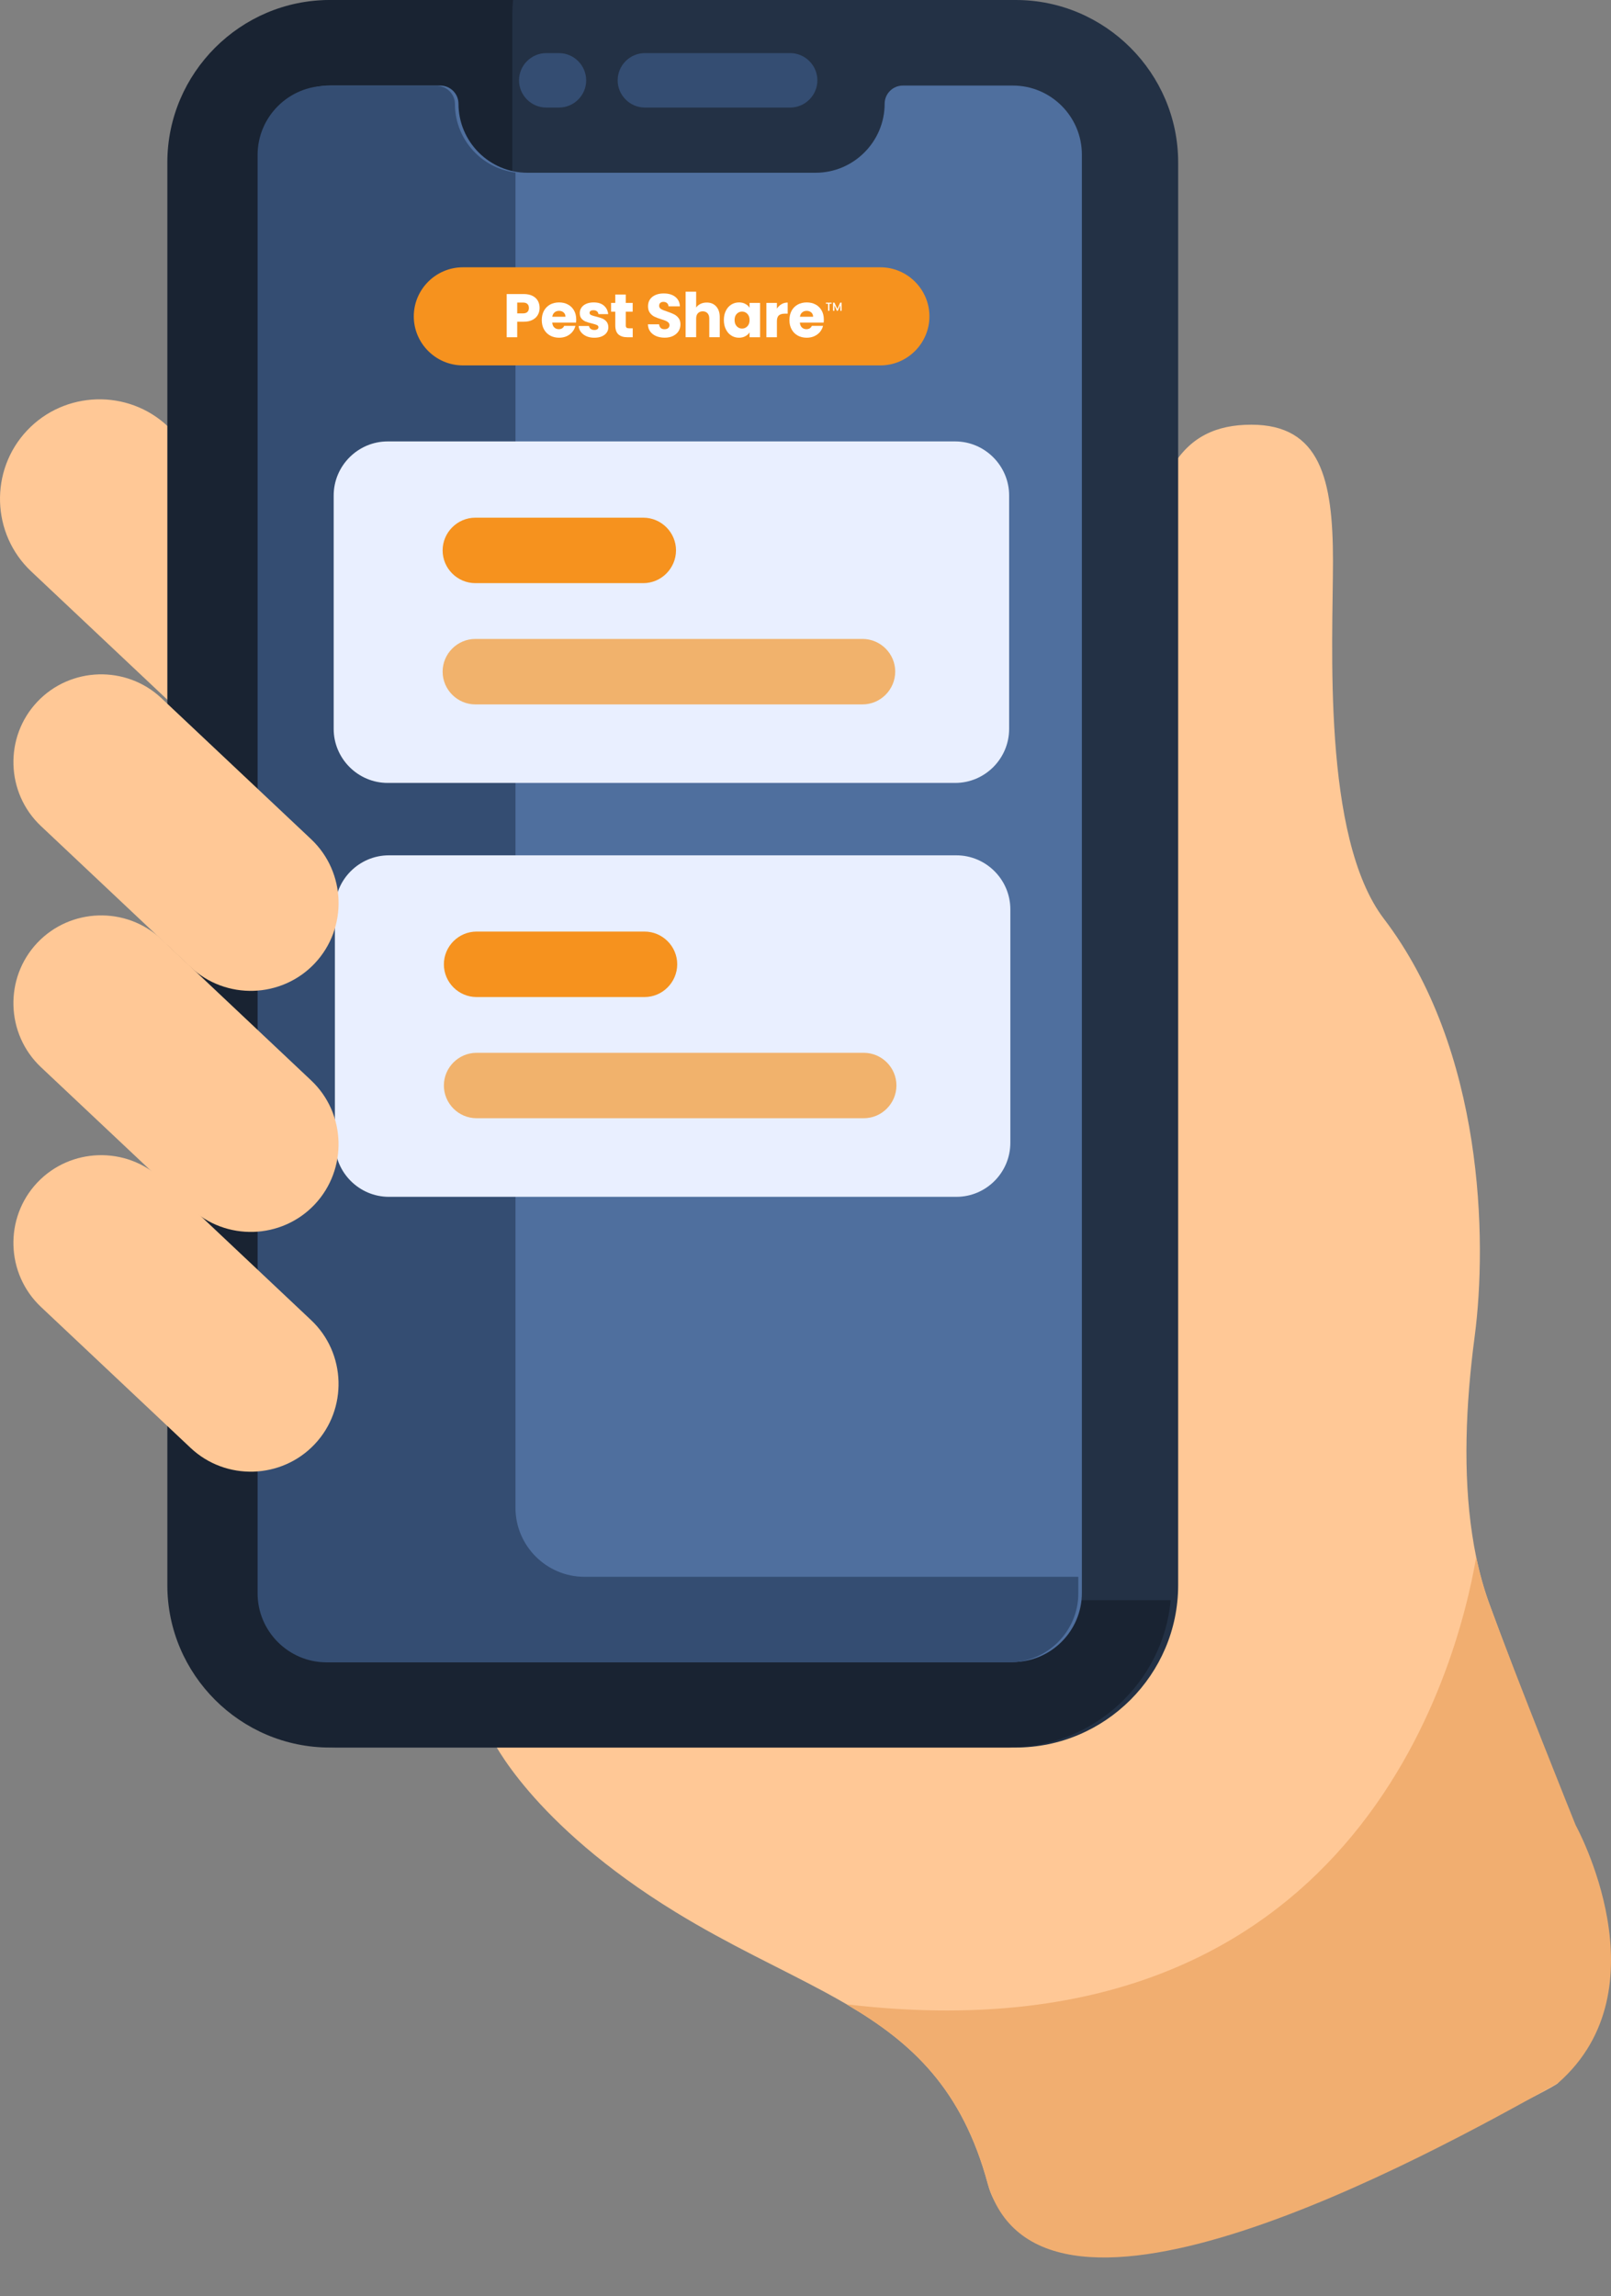
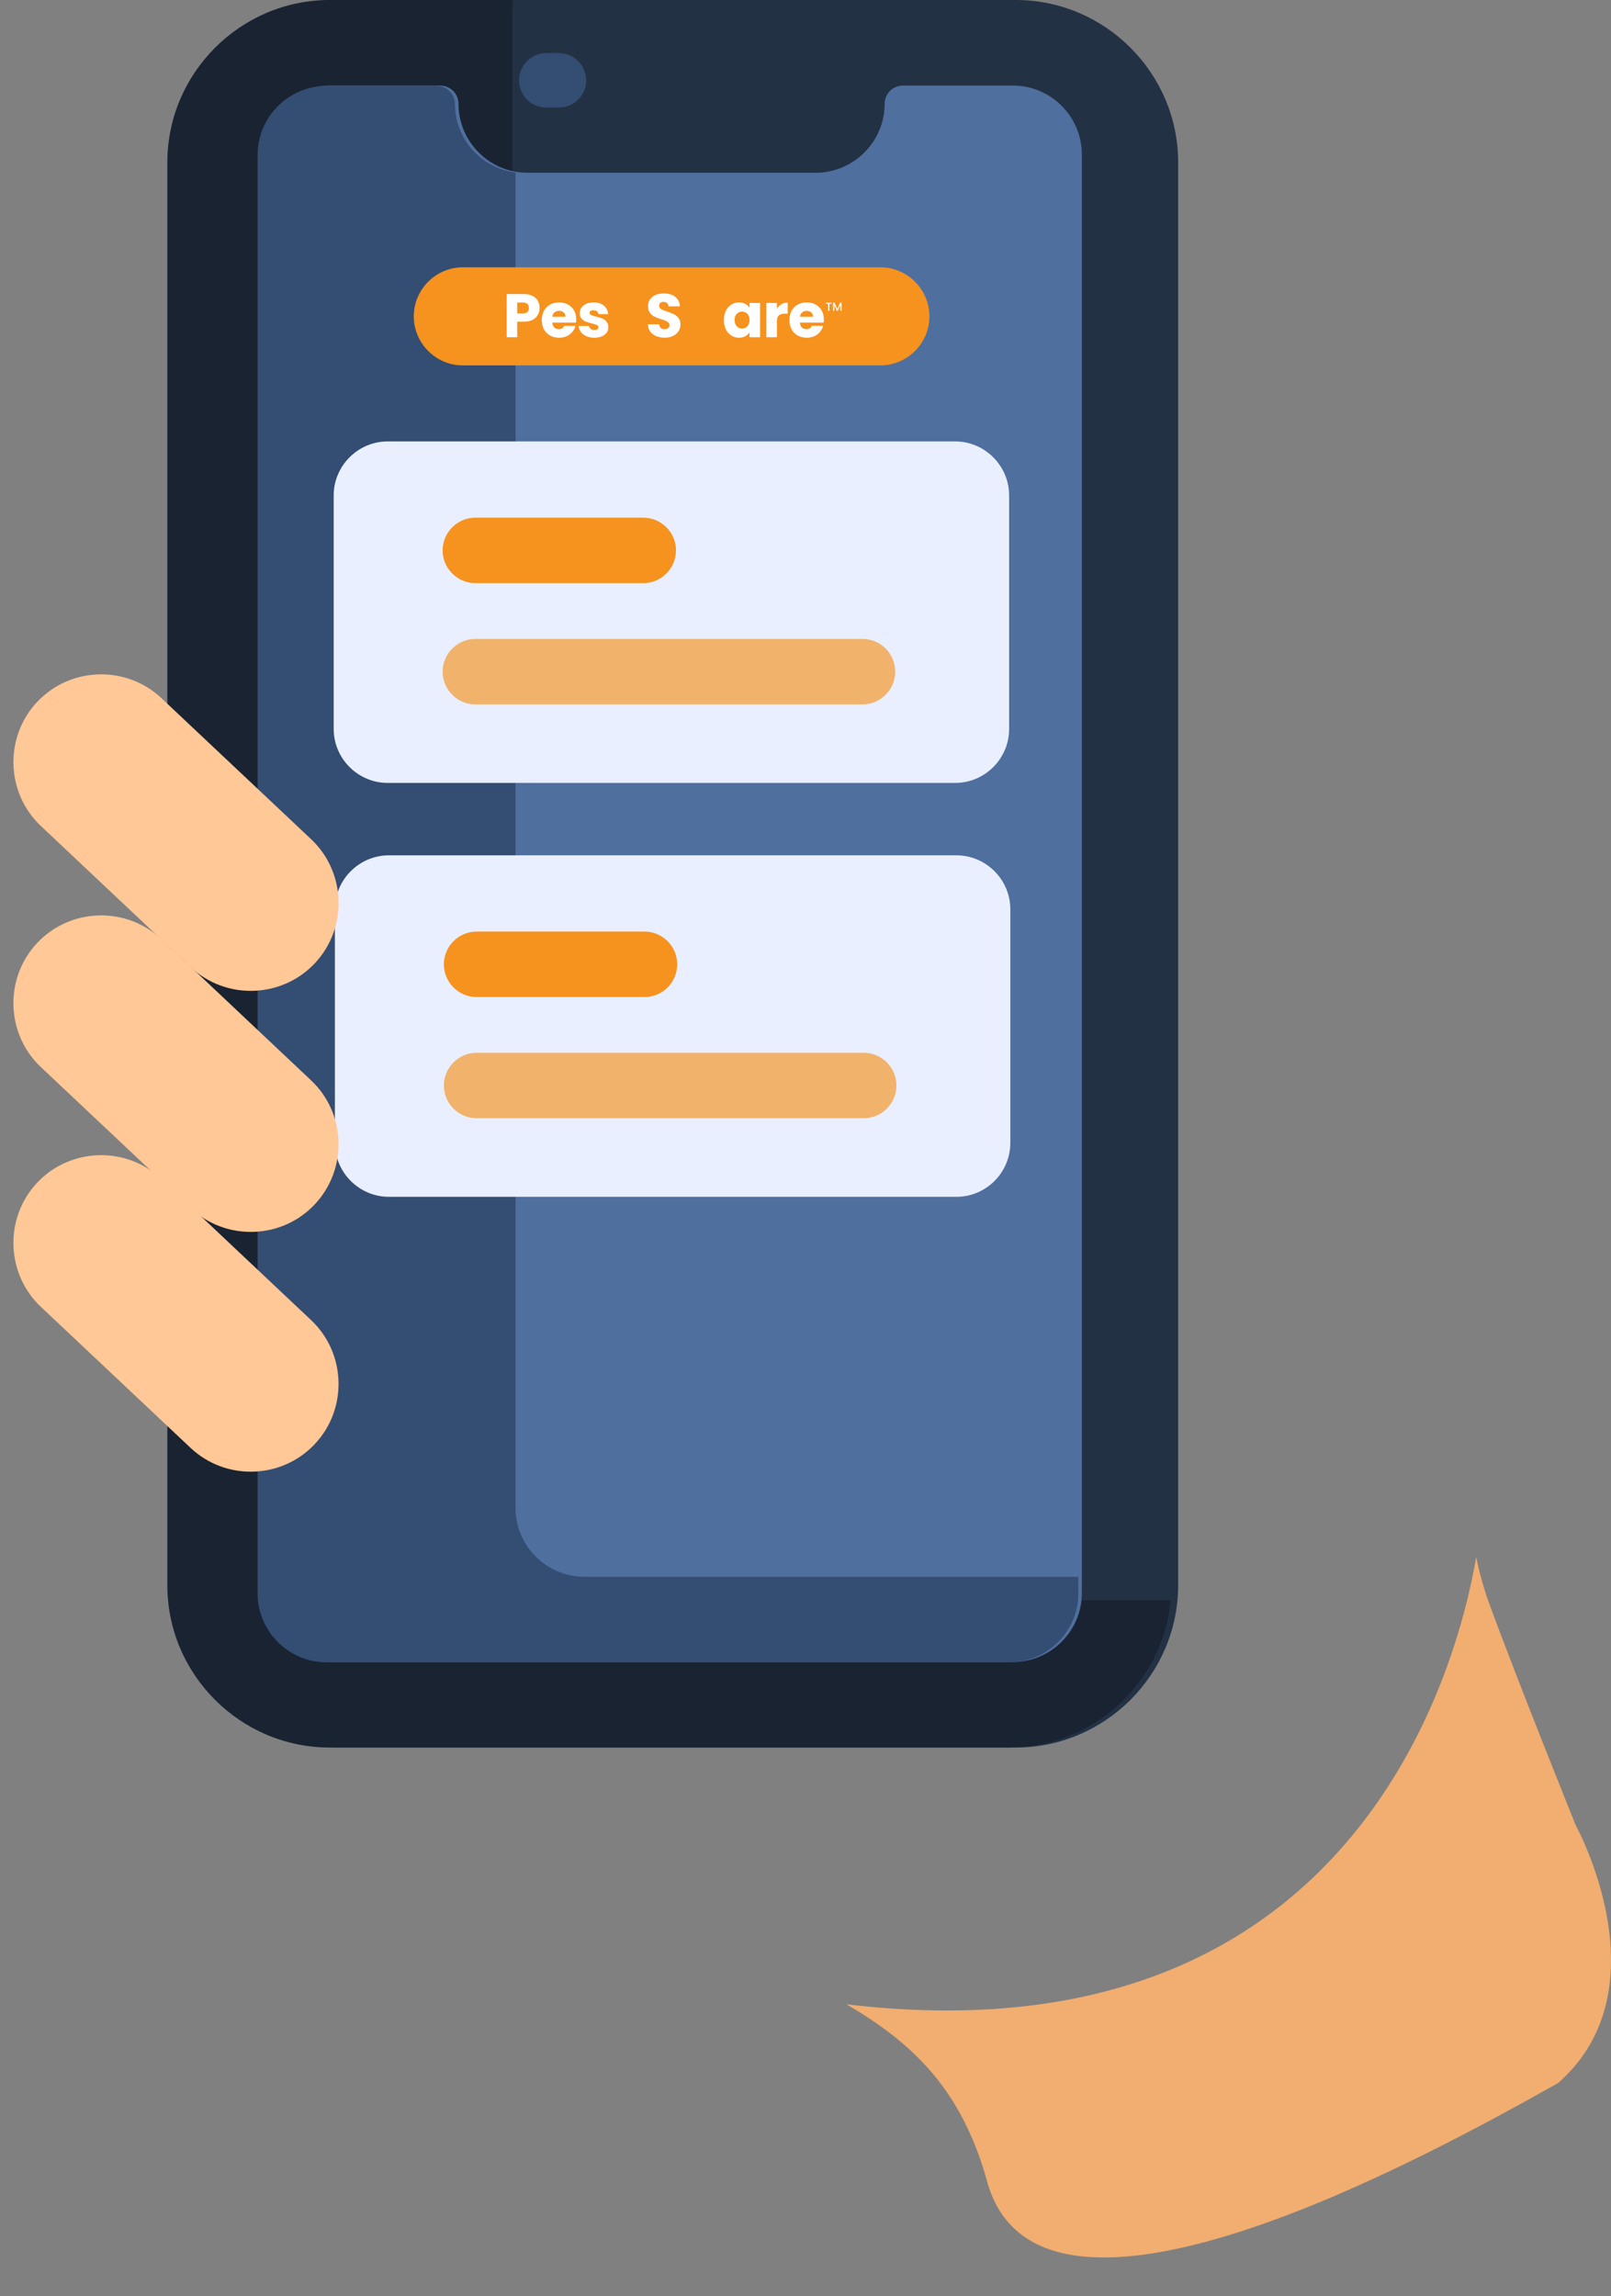
<svg xmlns="http://www.w3.org/2000/svg" width="40" height="57" viewBox="0 0 40 57" fill="none">
  <rect x="0" y="0" width="40" height="57" fill="#808080" stroke="none" />
-   <path d="M36.975 39.8C36.843 39.436 36.736 39.052 36.653 38.651C36.615 38.468 36.581 38.28 36.553 38.088C36.325 36.581 36.389 34.877 36.615 33.174C36.93 30.784 36.841 26.061 34.361 22.806C32.815 20.776 33.097 15.954 33.097 13.924C33.097 11.894 32.781 10.542 31.069 10.542C29.355 10.542 28.409 11.715 28.409 15.546C28.409 19.354 4.466 10.655 4.157 10.545L4.176 10.589L4.167 10.583C3.178 9.649 1.603 9.696 0.671 10.687C-0.263 11.677 -0.216 13.252 0.775 14.184L9.207 22.128L9.227 22.175L12.203 43.137C12.203 43.137 13.171 45.256 16.778 47.465C18.122 48.288 19.386 48.855 20.499 49.458C20.676 49.554 20.851 49.652 21.019 49.75C22.641 50.701 23.893 51.846 24.532 54.228C25.658 58.419 38.597 51.883 38.687 51.703C38.779 51.522 39.681 46.97 39.681 46.97C39.681 46.97 37.651 41.649 36.975 39.8Z" fill="#FFC896" />
  <path d="M39.123 45.306C39.123 45.306 41.361 49.357 38.687 51.705C35.285 53.621 25.904 58.738 24.532 54.229C23.892 51.847 22.641 50.703 21.019 49.752C33.608 51.244 36.181 41.403 36.653 38.652C36.736 39.053 36.843 39.437 36.975 39.801C37.651 41.65 39.123 45.306 39.123 45.306Z" fill="#F1AE70" />
  <path d="M25.221 43.378H8.355C6.138 43.378 4.323 41.564 4.323 39.347V4.032C4.323 1.814 6.138 0 8.355 0H25.221C27.439 0 29.253 1.814 29.253 4.032V39.347C29.253 41.564 27.439 43.378 25.221 43.378Z" fill="#233145" />
  <path d="M29.068 39.72C28.88 41.764 27.145 43.378 25.053 43.378H8.187C5.97 43.378 4.155 41.566 4.155 39.349V4.032C4.155 1.814 5.97 0 8.187 0H12.739C12.726 0.124 12.72 0.247 12.72 0.373V35.688C12.72 37.905 14.534 39.72 16.751 39.72H29.068Z" fill="#192332" />
  <path d="M26.862 3.836V39.543C26.862 40.485 26.093 41.255 25.15 41.255H8.196C7.254 41.255 6.484 40.485 6.484 39.543V3.836C6.484 2.893 7.256 2.124 8.196 2.124H10.932C11.181 2.124 11.384 2.326 11.384 2.576C11.384 3.518 12.153 4.288 13.096 4.288H20.253C21.193 4.288 21.965 3.518 21.965 2.576C21.965 2.326 22.168 2.124 22.417 2.124H25.15C26.093 2.124 26.862 2.893 26.862 3.836Z" fill="#4F6F9E" />
  <path d="M26.774 39.14V39.551C26.774 40.493 26.003 41.263 25.062 41.263H8.108C7.166 41.263 6.396 40.493 6.396 39.551V3.844C6.396 2.901 7.168 2.132 8.108 2.132H10.844C11.093 2.132 11.296 2.334 11.296 2.584C11.296 3.053 11.488 3.481 11.799 3.793C12.061 4.055 12.411 4.234 12.799 4.283V37.428C12.799 38.37 13.569 39.14 14.511 39.14H26.774Z" fill="#344D72" />
  <path d="M21.86 9.07H11.492C10.822 9.07 10.274 8.522 10.274 7.853C10.274 7.183 10.822 6.635 11.492 6.635H21.86C22.529 6.635 23.077 7.183 23.077 7.853C23.077 8.522 22.529 9.07 21.86 9.07Z" fill="#F6921E" />
  <path d="M23.717 19.434H9.626C8.889 19.434 8.285 18.831 8.285 18.093V12.299C8.285 11.561 8.889 10.957 9.626 10.957H23.715C24.452 10.957 25.056 11.561 25.056 12.299V18.093C25.056 18.831 24.454 19.434 23.717 19.434Z" fill="#E9EFFF" />
  <path d="M15.973 14.475H11.803C11.357 14.475 10.99 14.11 10.99 13.662C10.99 13.217 11.355 12.85 11.803 12.85H15.973C16.418 12.85 16.785 13.215 16.785 13.662C16.783 14.11 16.418 14.475 15.973 14.475Z" fill="#F6921E" />
  <path d="M21.416 17.485H11.803C11.357 17.485 10.99 17.12 10.99 16.672C10.99 16.227 11.355 15.86 11.803 15.86H21.416C21.861 15.86 22.228 16.224 22.228 16.672C22.226 17.12 21.861 17.485 21.416 17.485Z" fill="#F6921E" fill-opacity="0.65" />
  <path d="M23.747 29.708H9.656C8.919 29.708 8.315 29.105 8.315 28.367V22.572C8.315 21.834 8.919 21.231 9.656 21.231H23.745C24.483 21.231 25.086 21.834 25.086 22.572V28.367C25.086 29.105 24.485 29.708 23.747 29.708Z" fill="#E9EFFF" />
  <path d="M16.003 24.749H11.833C11.387 24.749 11.021 24.384 11.021 23.936C11.021 23.491 11.385 23.124 11.833 23.124H16.003C16.449 23.124 16.815 23.489 16.815 23.936C16.813 24.384 16.449 24.749 16.003 24.749Z" fill="#F6921E" />
  <path d="M21.446 27.757H11.833C11.387 27.757 11.021 27.393 11.021 26.945C11.021 26.5 11.385 26.133 11.833 26.133H21.446C21.892 26.133 22.258 26.497 22.258 26.945C22.256 27.393 21.892 27.757 21.446 27.757Z" fill="#F6921E" fill-opacity="0.65" />
-   <path d="M16.012 2.67H19.619C19.99 2.67 20.295 2.365 20.295 1.994C20.295 1.623 19.99 1.318 19.619 1.318H16.012C15.641 1.318 15.336 1.623 15.336 1.994C15.336 2.365 15.641 2.67 16.012 2.67Z" fill="#344D72" />
  <path d="M13.878 2.67H13.563C13.192 2.67 12.887 2.365 12.887 1.994C12.887 1.623 13.192 1.318 13.563 1.318H13.878C14.249 1.318 14.554 1.623 14.554 1.994C14.556 2.365 14.251 2.67 13.878 2.67Z" fill="#344D72" />
  <path d="M7.815 23.913C6.992 24.785 5.606 24.828 4.732 24.005L1.016 20.504C0.142 19.681 0.102 18.293 0.925 17.421C1.748 16.549 3.133 16.507 4.007 17.329L7.724 20.83C8.598 21.653 8.638 23.039 7.815 23.913Z" fill="#FFC896" />
  <path d="M7.814 29.897C6.992 30.769 5.606 30.811 4.732 29.988L1.015 26.488C0.143 25.665 0.101 24.279 0.924 23.405C1.747 22.533 3.133 22.49 4.007 23.313L7.723 26.816C8.597 27.637 8.637 29.023 7.814 29.897Z" fill="#FFC896" />
  <path d="M13.355 7.814C13.327 7.866 13.283 7.907 13.224 7.939C13.165 7.97 13.091 7.986 13.004 7.986H12.842V8.371H12.581V7.299H13.004C13.09 7.299 13.162 7.314 13.221 7.344C13.28 7.373 13.324 7.414 13.354 7.466C13.383 7.518 13.398 7.577 13.398 7.644C13.398 7.706 13.384 7.763 13.355 7.814ZM13.095 7.744C13.12 7.72 13.132 7.687 13.132 7.644C13.132 7.601 13.12 7.569 13.095 7.545C13.071 7.522 13.034 7.51 12.984 7.51H12.842V7.779H12.984C13.034 7.779 13.071 7.767 13.095 7.744Z" fill="white" />
  <path d="M14.303 8.007H13.712C13.716 8.06 13.733 8.101 13.763 8.129C13.793 8.157 13.83 8.171 13.874 8.171C13.939 8.171 13.984 8.143 14.009 8.088H14.287C14.273 8.144 14.248 8.195 14.21 8.24C14.173 8.284 14.127 8.319 14.071 8.345C14.015 8.37 13.952 8.383 13.883 8.383C13.799 8.383 13.725 8.365 13.66 8.33C13.595 8.294 13.544 8.243 13.507 8.177C13.47 8.111 13.452 8.034 13.452 7.945C13.452 7.857 13.47 7.78 13.506 7.713C13.543 7.647 13.593 7.596 13.658 7.56C13.723 7.525 13.798 7.507 13.882 7.507C13.965 7.507 14.038 7.524 14.102 7.559C14.166 7.593 14.217 7.643 14.253 7.707C14.289 7.771 14.307 7.846 14.307 7.931C14.307 7.955 14.306 7.981 14.303 8.007ZM14.04 7.862C14.04 7.817 14.025 7.782 13.994 7.755C13.964 7.729 13.926 7.716 13.88 7.716C13.836 7.716 13.799 7.729 13.769 7.754C13.739 7.779 13.72 7.815 13.713 7.862H14.04Z" fill="white" />
  <path d="M14.561 8.346C14.503 8.32 14.457 8.285 14.424 8.241C14.39 8.197 14.371 8.147 14.367 8.092H14.625C14.629 8.122 14.642 8.145 14.667 8.164C14.691 8.182 14.721 8.191 14.757 8.191C14.789 8.191 14.814 8.185 14.832 8.172C14.85 8.159 14.859 8.143 14.859 8.122C14.859 8.098 14.846 8.08 14.821 8.068C14.795 8.057 14.754 8.043 14.697 8.029C14.636 8.015 14.585 8 14.545 7.984C14.504 7.968 14.469 7.943 14.439 7.909C14.41 7.875 14.395 7.829 14.395 7.771C14.395 7.722 14.409 7.678 14.436 7.637C14.463 7.597 14.502 7.565 14.555 7.542C14.607 7.518 14.67 7.507 14.742 7.507C14.849 7.507 14.933 7.533 14.994 7.586C15.056 7.639 15.091 7.709 15.101 7.797H14.859C14.855 7.767 14.842 7.744 14.82 7.726C14.798 7.709 14.77 7.701 14.734 7.701C14.703 7.701 14.68 7.706 14.664 7.718C14.647 7.73 14.639 7.746 14.639 7.766C14.639 7.791 14.652 7.809 14.678 7.821C14.704 7.833 14.745 7.846 14.8 7.858C14.863 7.874 14.914 7.89 14.954 7.906C14.993 7.922 15.028 7.947 15.058 7.982C15.088 8.017 15.104 8.064 15.105 8.124C15.105 8.173 15.091 8.218 15.063 8.257C15.035 8.296 14.995 8.327 14.942 8.35C14.89 8.372 14.829 8.383 14.76 8.383C14.685 8.384 14.619 8.371 14.561 8.346Z" fill="white" />
-   <path d="M15.71 8.149V8.371H15.577C15.482 8.371 15.409 8.348 15.356 8.302C15.303 8.255 15.277 8.18 15.277 8.075V7.736H15.173V7.519H15.277V7.311H15.538V7.519H15.709V7.736H15.538V8.078C15.538 8.103 15.544 8.121 15.556 8.133C15.568 8.144 15.589 8.149 15.617 8.149H15.71Z" fill="white" />
  <path d="M16.295 8.344C16.233 8.318 16.183 8.281 16.146 8.231C16.108 8.181 16.089 8.12 16.087 8.05H16.365C16.369 8.09 16.383 8.12 16.406 8.141C16.429 8.162 16.46 8.172 16.497 8.172C16.536 8.172 16.567 8.164 16.589 8.145C16.612 8.128 16.623 8.103 16.623 8.071C16.623 8.045 16.614 8.023 16.596 8.006C16.578 7.989 16.556 7.974 16.53 7.963C16.504 7.952 16.467 7.939 16.42 7.925C16.35 7.904 16.294 7.882 16.25 7.861C16.206 7.84 16.169 7.808 16.137 7.766C16.106 7.724 16.09 7.67 16.09 7.603C16.09 7.503 16.126 7.425 16.198 7.368C16.27 7.312 16.364 7.284 16.48 7.284C16.599 7.284 16.694 7.312 16.766 7.368C16.838 7.425 16.877 7.504 16.882 7.604H16.599C16.597 7.57 16.584 7.543 16.561 7.523C16.538 7.503 16.508 7.493 16.471 7.493C16.44 7.493 16.414 7.502 16.395 7.518C16.376 7.535 16.366 7.559 16.366 7.591C16.366 7.625 16.382 7.653 16.415 7.672C16.447 7.691 16.498 7.712 16.567 7.734C16.637 7.758 16.693 7.78 16.736 7.802C16.779 7.823 16.817 7.854 16.848 7.895C16.88 7.936 16.895 7.988 16.895 8.052C16.895 8.113 16.88 8.169 16.849 8.219C16.818 8.268 16.773 8.308 16.714 8.338C16.654 8.367 16.585 8.382 16.504 8.382C16.427 8.382 16.357 8.369 16.295 8.344Z" fill="white" />
-   <path d="M17.782 7.606C17.841 7.671 17.871 7.76 17.871 7.873V8.37H17.611V7.908C17.611 7.851 17.596 7.806 17.567 7.775C17.538 7.744 17.498 7.728 17.448 7.728C17.398 7.728 17.358 7.744 17.329 7.775C17.299 7.806 17.285 7.851 17.285 7.908V8.37H17.023V7.241H17.285V7.633C17.311 7.596 17.347 7.566 17.393 7.543C17.439 7.521 17.49 7.51 17.547 7.51C17.645 7.509 17.723 7.542 17.782 7.606Z" fill="white" />
  <path d="M18.023 7.713C18.055 7.647 18.101 7.596 18.158 7.56C18.215 7.525 18.278 7.507 18.349 7.507C18.409 7.507 18.461 7.519 18.506 7.544C18.552 7.568 18.587 7.6 18.611 7.64V7.519H18.872V8.371H18.611V8.25C18.586 8.29 18.55 8.322 18.505 8.346C18.459 8.371 18.407 8.383 18.347 8.383C18.278 8.383 18.215 8.365 18.158 8.329C18.101 8.293 18.056 8.242 18.023 8.175C17.989 8.108 17.973 8.031 17.973 7.944C17.973 7.856 17.989 7.779 18.023 7.713ZM18.557 7.791C18.521 7.753 18.477 7.734 18.425 7.734C18.373 7.734 18.329 7.753 18.293 7.79C18.257 7.827 18.239 7.878 18.239 7.944C18.239 8.009 18.257 8.06 18.293 8.099C18.329 8.137 18.373 8.156 18.425 8.156C18.477 8.156 18.521 8.137 18.557 8.099C18.593 8.062 18.611 8.01 18.611 7.945C18.611 7.88 18.593 7.828 18.557 7.791Z" fill="white" />
  <path d="M19.405 7.55C19.451 7.523 19.502 7.51 19.558 7.51V7.786H19.486C19.421 7.786 19.372 7.8 19.339 7.828C19.307 7.856 19.29 7.905 19.29 7.976V8.371H19.029V7.519H19.29V7.661C19.321 7.614 19.359 7.577 19.405 7.55Z" fill="white" />
  <path d="M20.451 8.007H19.86C19.864 8.06 19.881 8.101 19.911 8.129C19.941 8.157 19.978 8.171 20.022 8.171C20.087 8.171 20.133 8.143 20.158 8.088H20.436C20.422 8.144 20.396 8.195 20.359 8.24C20.322 8.284 20.275 8.319 20.219 8.345C20.163 8.37 20.101 8.383 20.031 8.383C19.948 8.383 19.873 8.365 19.808 8.33C19.743 8.294 19.692 8.243 19.656 8.177C19.619 8.111 19.601 8.034 19.601 7.945C19.601 7.857 19.619 7.78 19.655 7.713C19.691 7.647 19.742 7.596 19.807 7.56C19.872 7.525 19.946 7.507 20.031 7.507C20.113 7.507 20.187 7.524 20.251 7.559C20.315 7.593 20.365 7.643 20.401 7.707C20.437 7.771 20.455 7.846 20.455 7.931C20.456 7.955 20.454 7.981 20.451 8.007ZM20.189 7.862C20.189 7.817 20.173 7.782 20.143 7.755C20.112 7.729 20.074 7.716 20.028 7.716C19.985 7.716 19.948 7.729 19.918 7.754C19.887 7.779 19.869 7.815 19.862 7.862H20.189Z" fill="white" />
  <path d="M20.648 7.513V7.54H20.594V7.715H20.561V7.54H20.507V7.513H20.648Z" fill="white" />
  <path d="M20.897 7.513V7.715H20.864V7.577L20.802 7.715H20.779L20.717 7.577V7.715H20.684V7.513H20.719L20.791 7.671L20.861 7.513H20.897Z" fill="white" />
  <path d="M7.814 35.848C6.992 36.72 5.606 36.763 4.732 35.94L1.015 32.439C0.143 31.616 0.101 30.23 0.924 29.356C1.747 28.484 3.133 28.442 4.007 29.265L7.723 32.767C8.597 33.588 8.637 34.976 7.814 35.848Z" fill="#FFC896" />
</svg>